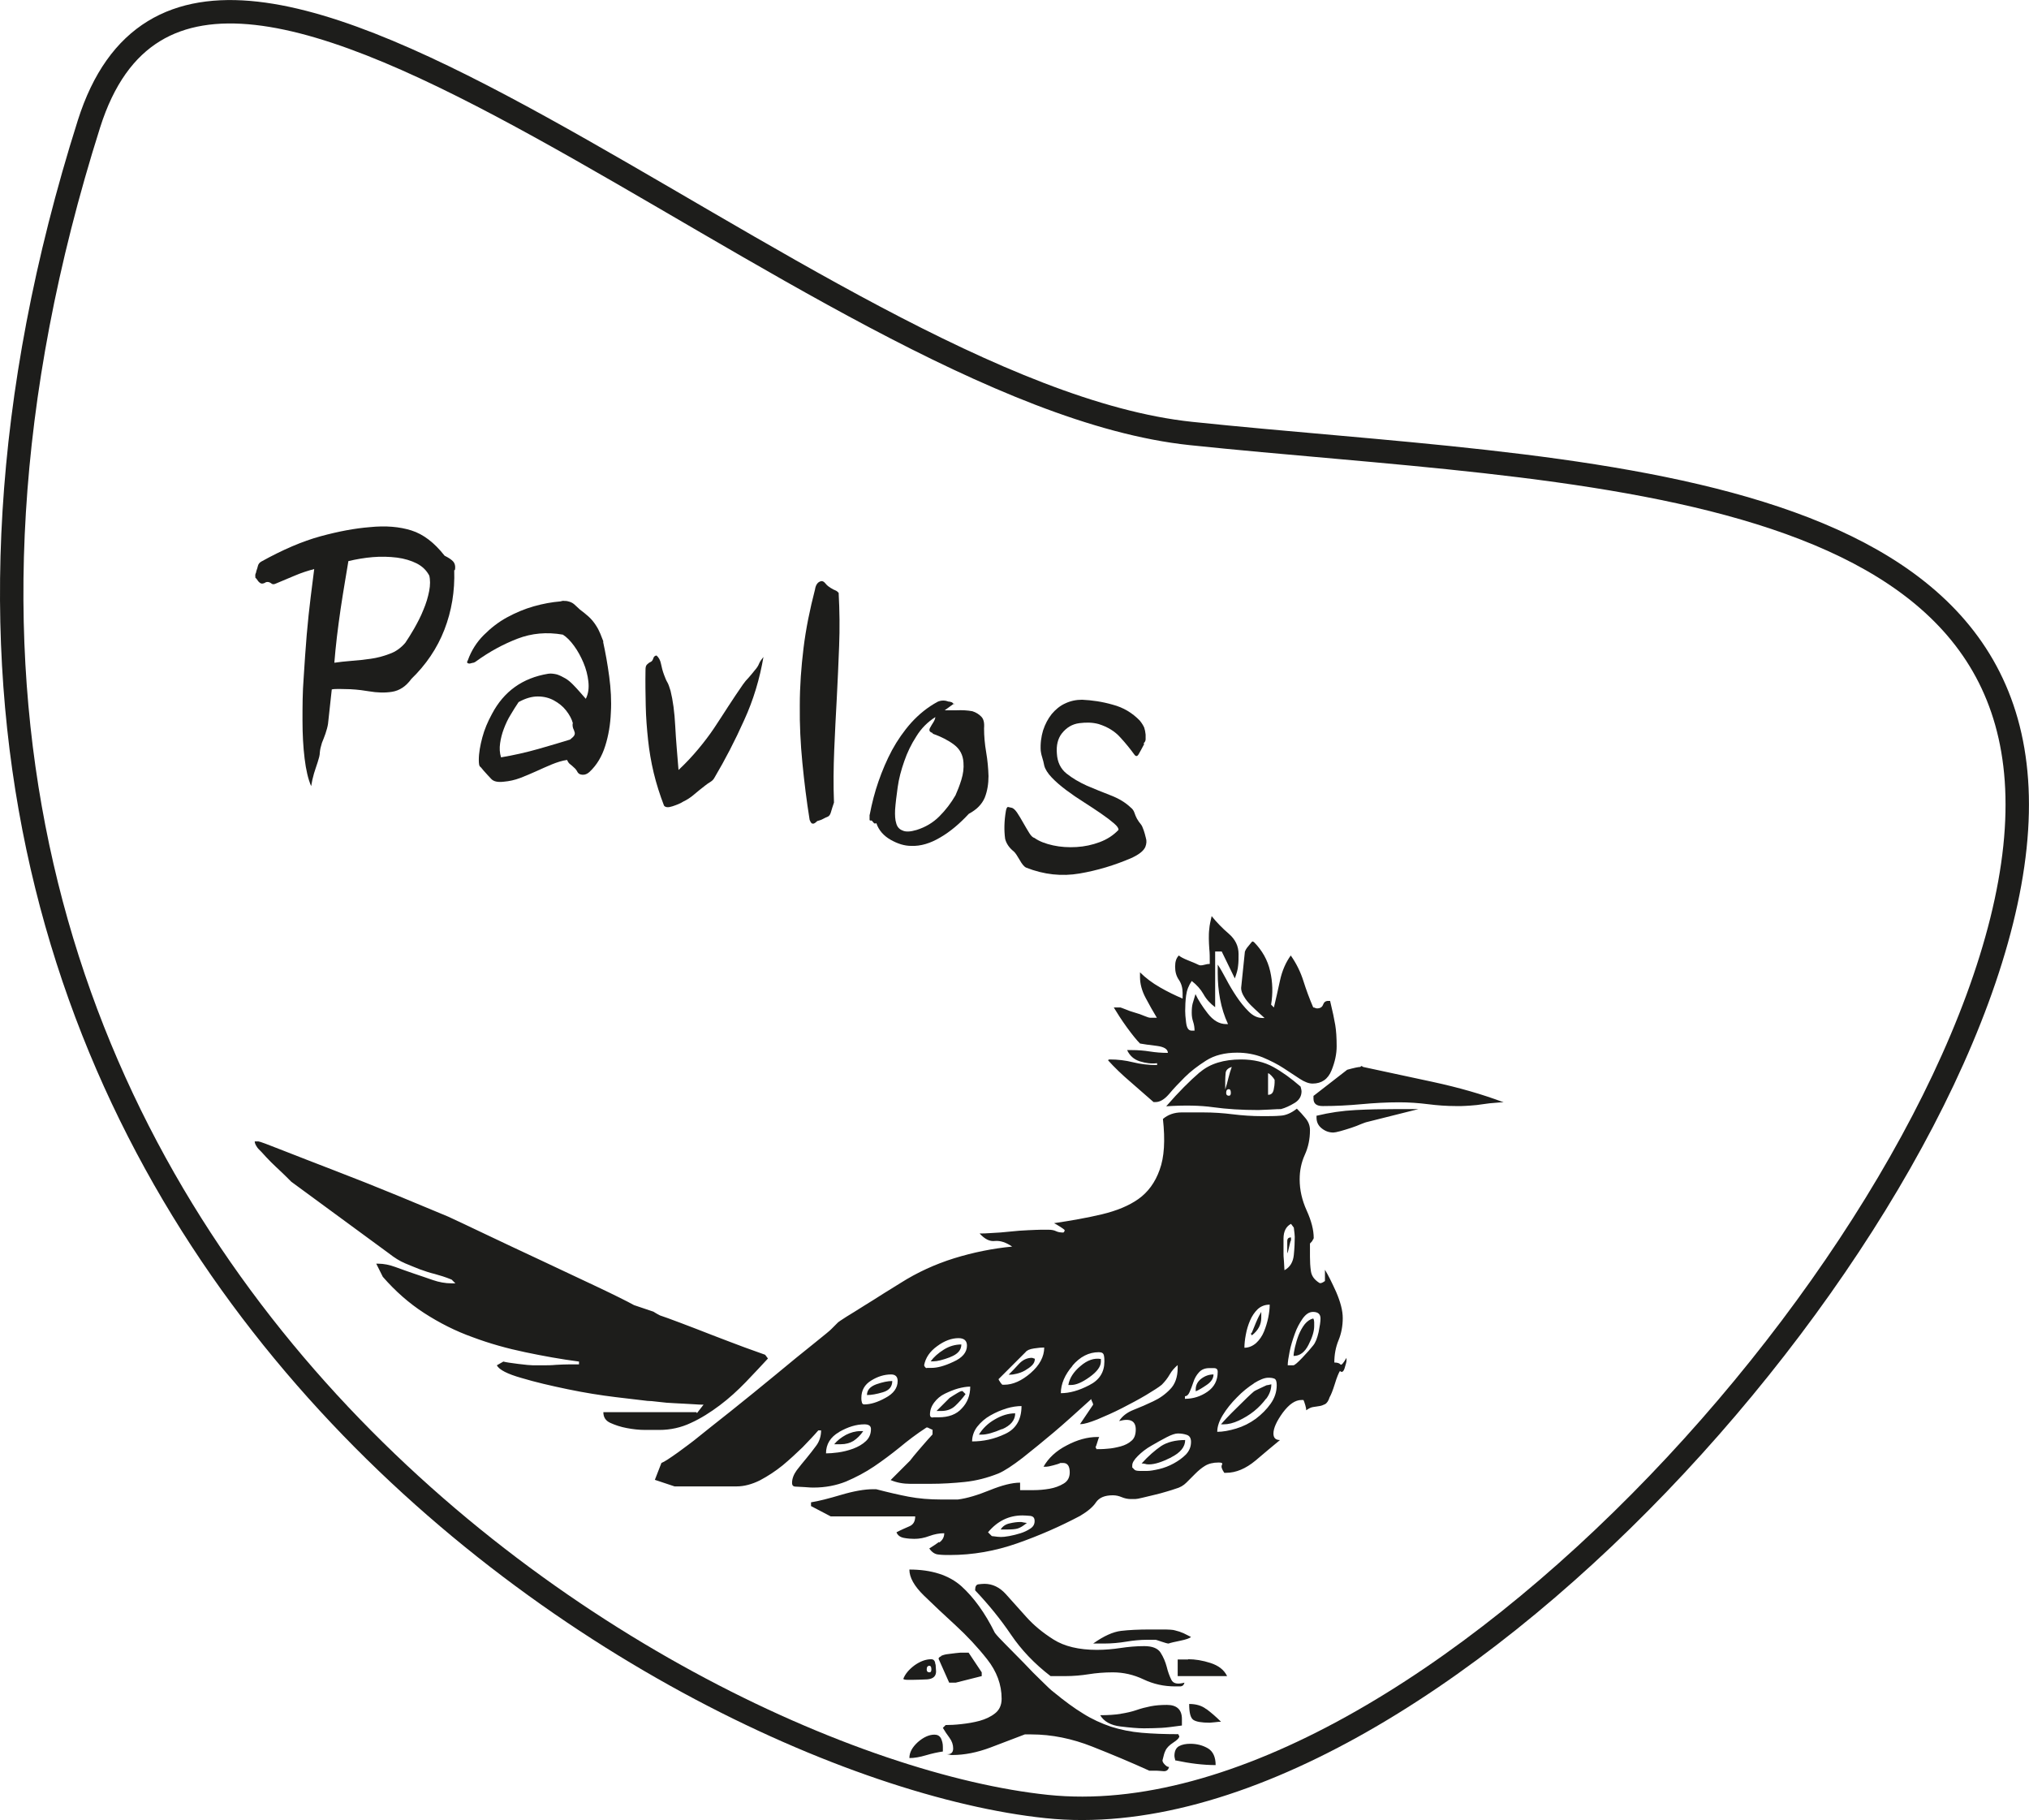
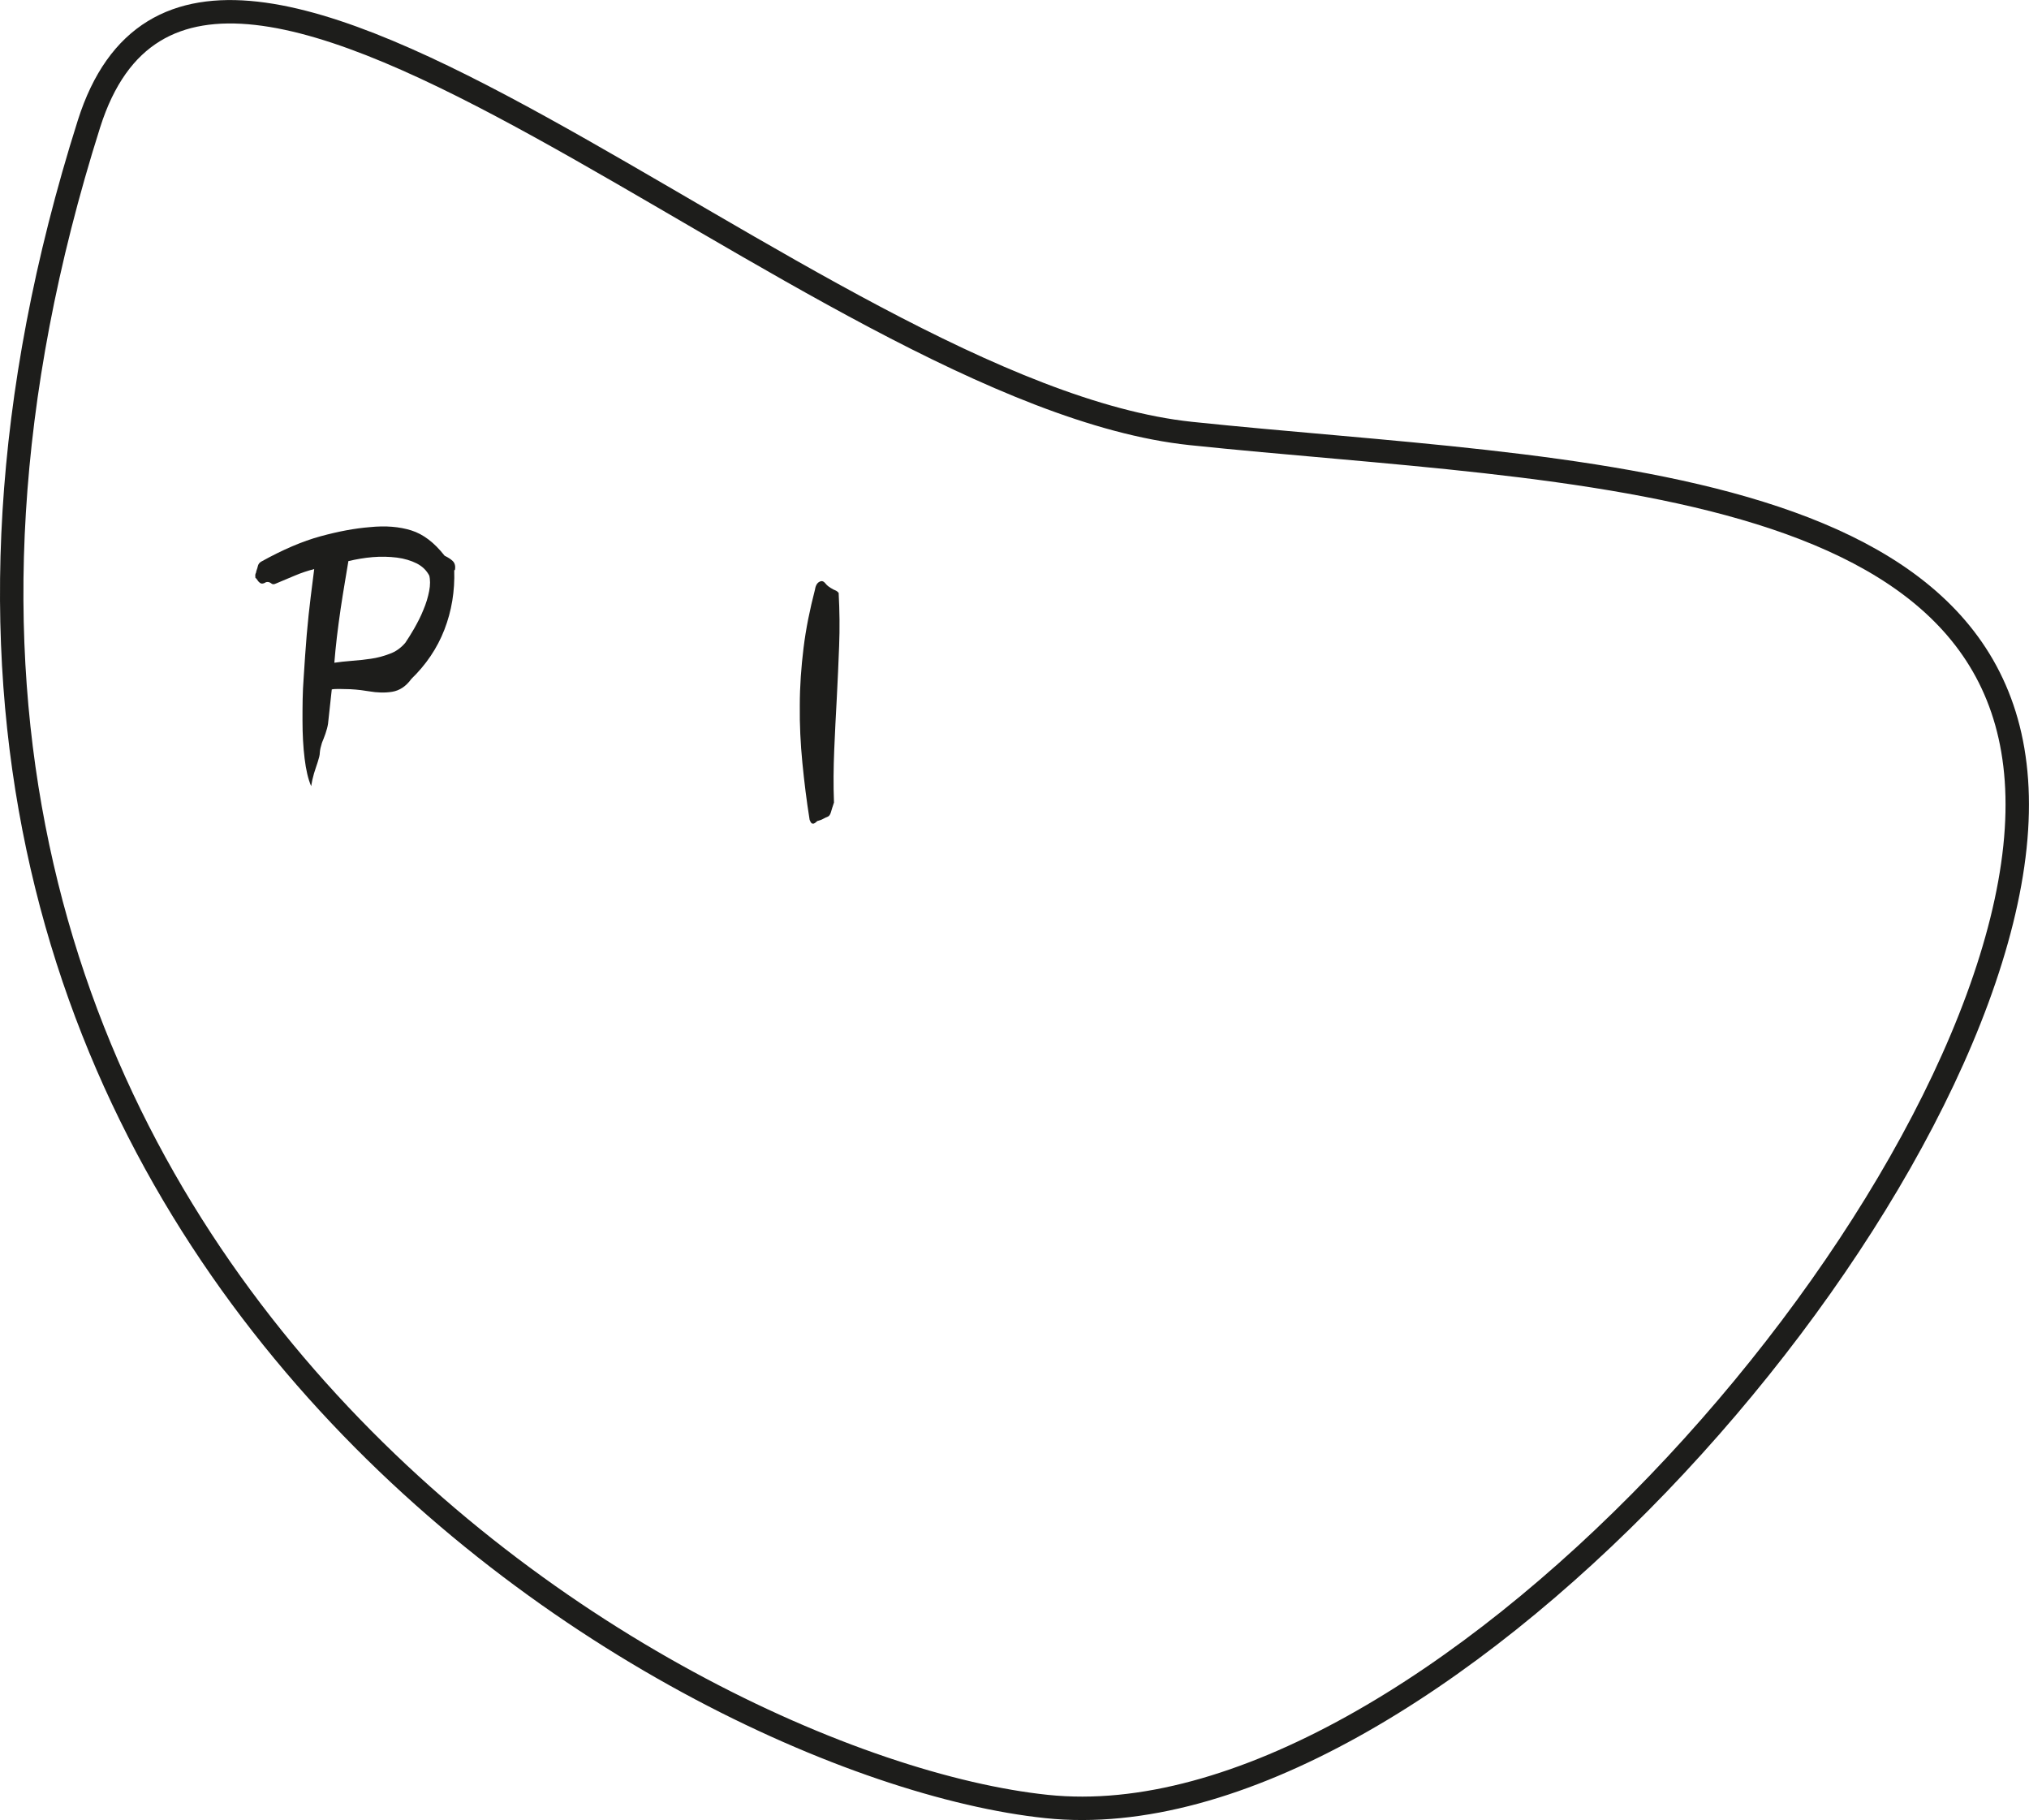
<svg xmlns="http://www.w3.org/2000/svg" id="Ebene_1" viewBox="0 0 86.66 77.72">
  <defs>
    <style>.cls-1{fill:#1d1d1b;}.cls-2{fill:none;stroke:#1d1d1b;}</style>
  </defs>
  <g>
    <path class="cls-1" d="M19.4,24.35c.03,.89-.11,1.74-.42,2.54-.31,.8-.79,1.5-1.41,2.1-.23,.32-.51,.5-.82,.55-.31,.05-.64,.04-.99-.02-.08-.01-.2-.03-.34-.05-.15-.02-.3-.03-.46-.04s-.31,0-.45-.01c-.15,0-.26,0-.34,.02l-.16,1.47c-.02,.13-.06,.27-.11,.42-.05,.14-.1,.27-.15,.39-.05,.16-.08,.29-.09,.41,0,.12-.04,.25-.09,.41-.05,.16-.11,.32-.16,.49-.05,.17-.09,.35-.12,.54-.13-.3-.22-.69-.28-1.18-.06-.49-.09-1.03-.09-1.62,0-.59,0-1.2,.05-1.83,.04-.63,.08-1.24,.13-1.83,.05-.59,.11-1.13,.17-1.62,.06-.49,.11-.89,.15-1.19-.27,.07-.55,.16-.83,.28-.28,.12-.55,.23-.81,.34-.08,.04-.15,.04-.21-.02-.07-.05-.14-.06-.21-.04-.06,.04-.12,.06-.17,.06-.05,0-.09-.03-.12-.06-.04-.03-.06-.07-.09-.11s-.04-.06-.07-.07c-.01-.08-.01-.14,0-.17,.02-.03,.03-.07,.04-.13,.03-.08,.05-.15,.07-.23,.02-.07,.07-.13,.14-.17,.92-.51,1.76-.87,2.53-1.08,.77-.21,1.47-.34,2.1-.39,.68-.07,1.27-.02,1.78,.14,.51,.16,.98,.52,1.42,1.08,.14,.07,.26,.14,.35,.23,.09,.09,.12,.22,.09,.38Zm-1.06,.24c-.12-.23-.29-.4-.54-.53-.24-.12-.53-.21-.85-.25-.33-.04-.67-.05-1.03-.02-.36,.03-.7,.09-1.04,.17-.04,.24-.09,.54-.15,.9-.06,.36-.12,.73-.18,1.13-.06,.4-.11,.8-.16,1.2-.05,.4-.08,.77-.11,1.11,.21-.03,.46-.06,.73-.08,.27-.02,.55-.05,.83-.09,.28-.04,.54-.11,.8-.21,.26-.09,.48-.25,.67-.47,.11-.16,.24-.37,.38-.61,.14-.25,.28-.51,.39-.79,.12-.28,.2-.55,.25-.81s.05-.49,0-.68Z" />
-     <path class="cls-1" d="M25.76,27.41c.1,.46,.19,.95,.26,1.48,.07,.52,.1,1.04,.07,1.54-.02,.5-.1,.98-.24,1.42-.14,.45-.36,.82-.67,1.11-.13,.12-.27,.15-.41,.1-.05-.02-.09-.06-.12-.12-.03-.06-.08-.12-.14-.17-.05-.05-.1-.09-.15-.13-.06-.04-.1-.1-.14-.19-.21,.03-.43,.1-.65,.19-.22,.09-.44,.19-.66,.29-.22,.1-.46,.2-.69,.29-.24,.09-.47,.14-.71,.16-.25,.03-.43-.01-.53-.12-.1-.11-.21-.22-.33-.36-.08-.1-.13-.16-.16-.18-.02-.02-.04-.11-.04-.27,0-.3,.06-.62,.15-.96,.09-.34,.23-.67,.41-1,.51-.97,1.31-1.54,2.4-1.72,.13-.02,.25,0,.38,.03,.12,.04,.24,.1,.36,.17s.22,.16,.32,.26c.1,.1,.19,.2,.27,.29l.28,.32c.11-.22,.14-.46,.11-.74-.03-.27-.1-.54-.21-.8s-.24-.5-.4-.72c-.16-.22-.32-.38-.48-.48-.69-.12-1.33-.06-1.93,.17-.6,.23-1.2,.55-1.79,.98-.03,.02-.06,.04-.1,.05-.04,0-.07,.02-.1,.02-.05,.02-.09,.02-.14,0-.04-.02-.04-.06,0-.12,.15-.42,.38-.78,.68-1.08,.3-.3,.63-.56,1-.76,.37-.2,.75-.36,1.14-.47,.39-.11,.77-.18,1.14-.21,.06-.02,.11-.03,.16-.02,.05,0,.11,0,.17,.02,.09,.02,.18,.06,.25,.12,.07,.07,.16,.14,.25,.23,.12,.09,.25,.19,.37,.3,.12,.11,.22,.23,.31,.37,.08,.12,.14,.24,.19,.36,.05,.12,.09,.23,.13,.33Zm-1.29,3.48c-.05-.19-.15-.37-.29-.55-.14-.18-.32-.32-.52-.43-.2-.11-.43-.17-.69-.17-.26,0-.53,.08-.82,.24-.11,.16-.22,.34-.34,.54-.12,.19-.21,.39-.29,.6s-.13,.41-.16,.62c-.03,.21-.02,.41,.04,.6,.54-.09,1.07-.21,1.6-.36,.52-.15,.97-.28,1.35-.4,.09-.07,.15-.13,.18-.18,.02-.05,.03-.1,.01-.14-.01-.04-.03-.1-.06-.16-.02-.06-.03-.13-.02-.21Z" />
-     <path class="cls-1" d="M32.61,28.04c-.16,.94-.43,1.85-.83,2.72-.39,.87-.81,1.68-1.26,2.44-.04,.08-.1,.14-.18,.19-.08,.05-.16,.1-.23,.16-.18,.14-.33,.26-.47,.38-.14,.12-.29,.22-.46,.3-.12,.08-.28,.14-.46,.2s-.3,.05-.36-.03c-.18-.47-.33-.94-.44-1.4-.11-.46-.19-.93-.24-1.4-.05-.47-.09-.96-.1-1.45-.01-.49-.02-1-.01-1.53,0-.11,.01-.19,.06-.24s.1-.09,.17-.12c.04-.02,.08-.07,.1-.14,.02-.07,.06-.12,.14-.13,.1,.09,.16,.2,.19,.35,.03,.15,.07,.31,.13,.47,.05,.13,.09,.24,.14,.32,.05,.08,.09,.21,.14,.37,.1,.4,.17,.91,.2,1.51s.09,1.23,.14,1.87c.31-.29,.59-.59,.84-.89,.25-.3,.48-.6,.68-.9,.2-.3,.4-.61,.6-.92,.2-.31,.41-.62,.63-.94,.07-.1,.15-.2,.25-.3,.09-.1,.17-.2,.25-.3,.09-.1,.15-.19,.19-.29,.04-.1,.11-.19,.19-.29Z" />
    <path class="cls-1" d="M35.82,25.33c.04,.75,.05,1.5,.02,2.25s-.06,1.49-.1,2.23c-.04,.74-.08,1.48-.11,2.22-.03,.74-.04,1.49-.01,2.24-.06,.17-.1,.31-.13,.41-.03,.11-.08,.17-.13,.19-.07,.03-.14,.06-.21,.1-.07,.04-.14,.06-.21,.08-.03,0-.06,.03-.09,.06-.03,.03-.07,.05-.1,.06-.04,0-.07,0-.09-.02-.02-.02-.05-.06-.08-.14-.13-.81-.23-1.62-.31-2.44-.08-.82-.12-1.63-.11-2.45,0-.82,.06-1.63,.16-2.45,.1-.82,.27-1.65,.49-2.5,.03-.2,.12-.32,.25-.35,.06-.02,.13,.01,.2,.1s.15,.14,.21,.18c.09,.06,.16,.09,.21,.11,.05,.02,.11,.06,.16,.14Z" />
-     <path class="cls-1" d="M40.75,30.04l-.4,.29c.11,0,.28,0,.51,0,.23-.01,.45,0,.67,.04,.16,.05,.28,.13,.38,.23s.14,.26,.12,.5c0,.33,.03,.67,.09,1.02,.06,.35,.09,.69,.1,1.02,0,.33-.05,.64-.16,.92-.12,.28-.34,.51-.68,.69-.39,.42-.79,.76-1.22,1.01-.42,.25-.84,.38-1.25,.36-.28,0-.57-.09-.87-.26-.3-.17-.51-.41-.61-.71-.04,.02-.08,.02-.1,0-.02-.03-.05-.05-.07-.08-.02-.03-.04-.04-.07-.03-.02,0-.04,0-.05-.03,0-.04,0-.1,0-.16v-.04s.01-.04,.01-.04c.09-.47,.21-.94,.37-1.4s.35-.91,.58-1.34c.23-.42,.5-.81,.82-1.17,.32-.35,.69-.66,1.14-.9,.15-.06,.3-.06,.46,0,.03,0,.06,0,.1,.02,.04,0,.08,.04,.13,.1Zm-.92,1.26c-.08-.03-.12-.06-.13-.1s0-.09,.04-.15c.03-.06,.07-.12,.12-.2,.05-.08,.08-.15,.09-.23-.33,.21-.6,.48-.81,.82-.22,.34-.39,.69-.52,1.07-.13,.37-.23,.74-.28,1.11-.05,.36-.09,.68-.11,.96-.01,.23,0,.43,.05,.58,.04,.15,.13,.25,.26,.3,.14,.07,.34,.06,.61-.02,.38-.12,.7-.31,.97-.58,.27-.27,.5-.57,.69-.9,.08-.18,.17-.4,.25-.66,.08-.26,.11-.5,.09-.74-.02-.32-.15-.57-.4-.76-.25-.19-.55-.34-.91-.47Z" />
-     <path class="cls-1" d="M48.87,31.77c-.1,.19-.18,.34-.24,.44-.06,.1-.12,.1-.19,0-.16-.22-.35-.46-.59-.72-.23-.26-.54-.45-.92-.57-.25-.07-.53-.08-.83-.04-.31,.04-.55,.19-.75,.44-.17,.22-.24,.51-.21,.86,.02,.36,.16,.65,.41,.85s.54,.37,.87,.52c.33,.14,.67,.28,1.01,.41,.34,.13,.63,.3,.86,.52,.07,.05,.13,.13,.16,.22,.03,.1,.07,.18,.11,.26,.05,.09,.11,.17,.16,.23,.05,.06,.09,.15,.13,.27,.03,.09,.06,.19,.09,.32,.04,.12,.03,.25-.02,.38-.07,.17-.27,.33-.6,.48-.72,.31-1.45,.53-2.21,.66-.76,.13-1.52,.05-2.28-.25-.09-.04-.18-.15-.28-.33-.1-.17-.18-.3-.25-.36-.2-.16-.32-.34-.37-.54-.05-.37-.04-.76,.03-1.18,.02-.13,.06-.19,.1-.18,.05,.01,.09,.02,.13,.03,.08,.01,.16,.08,.25,.21,.08,.12,.17,.27,.26,.43,.09,.16,.18,.31,.26,.44,.08,.13,.16,.2,.22,.21,.21,.15,.48,.25,.8,.32,.32,.07,.65,.09,1,.07,.34-.02,.67-.09,.99-.21s.58-.29,.8-.52c.01-.07-.05-.16-.19-.28-.14-.12-.32-.26-.54-.41-.22-.15-.47-.32-.74-.49-.27-.17-.52-.34-.76-.52s-.45-.36-.62-.54c-.17-.18-.28-.35-.32-.51-.02-.11-.05-.23-.09-.36-.04-.12-.05-.21-.06-.27-.02-.31,.02-.6,.1-.87,.09-.27,.21-.5,.37-.7,.16-.19,.35-.35,.57-.45,.23-.11,.47-.16,.73-.16,.41,.02,.85,.08,1.3,.21,.46,.12,.84,.35,1.16,.68,.09,.11,.15,.21,.19,.3,.03,.09,.05,.19,.06,.3,0,.07,0,.14,0,.2,0,.06-.03,.12-.09,.18Z" />
  </g>
-   <path class="cls-1" d="M52.35,45.8c-.01,.11-.02,.23-.02,.36v.36c.05-.16,.1-.32,.14-.5,.04-.17,.09-.32,.14-.46-.16,.05-.24,.13-.26,.24m1.81,.95c.13,0,.21-.07,.24-.22,.03-.14,.04-.24,.04-.3v-.12c-.03-.05-.07-.11-.14-.18-.07-.07-.11-.1-.14-.1v.91Zm-1.79-.08c0,.08,.04,.12,.12,.12,.05,0,.08-.04,.08-.12,0-.11-.03-.16-.08-.16-.08,0-.12,.05-.12,.16m-4.97-1.43c.34,0,.67,.04,.99,.12,.32,.08,.66,.12,1.03,.12v-.08c-.24,.03-.48,0-.74-.08-.25-.08-.43-.24-.54-.48h.2c.26,0,.52,.02,.77,.06,.25,.04,.51,.06,.77,.06,0-.16-.16-.26-.48-.3-.32-.04-.56-.07-.71-.1-.13-.13-.32-.36-.56-.69-.24-.33-.42-.62-.56-.85h.28s.1,.03,.22,.08c.12,.05,.25,.1,.4,.14,.15,.04,.28,.09,.4,.14,.12,.05,.21,.08,.26,.08h.28c-.16-.26-.32-.55-.48-.85-.16-.3-.24-.6-.24-.89v-.2c.24,.24,.52,.45,.85,.64,.33,.19,.66,.35,.97,.48v-.24c0-.21-.05-.4-.16-.56-.11-.16-.16-.34-.16-.56s.05-.37,.16-.48c.05,.05,.19,.13,.42,.22,.23,.09,.36,.15,.42,.18,.05,.03,.13,.03,.24,0,.1-.03,.18-.04,.24-.04,0-.26,0-.48-.02-.64-.01-.16-.02-.3-.02-.44s0-.27,.02-.42c.01-.15,.05-.32,.1-.54,.21,.26,.46,.52,.73,.75,.28,.24,.42,.53,.42,.87,0,.18,0,.35-.02,.5-.01,.15-.06,.32-.14,.54l-.56-1.15h-.28v2.38c-.21-.16-.38-.34-.5-.56-.12-.21-.29-.4-.5-.56-.13,.19-.21,.39-.24,.62-.03,.23-.04,.44-.04,.66,0,.11,.01,.27,.04,.5,.03,.23,.1,.34,.24,.34h.12c0-.13-.02-.26-.06-.38-.04-.12-.06-.24-.06-.38,0-.16,.01-.29,.04-.4,.03-.11,.07-.24,.12-.4,.11,.24,.28,.51,.52,.82,.24,.31,.5,.46,.79,.46h.08c-.16-.34-.27-.7-.34-1.07-.07-.37-.1-.74-.1-1.11v-.36c.11,.16,.22,.36,.36,.62,.13,.25,.28,.5,.44,.74,.16,.24,.33,.45,.52,.64s.38,.28,.6,.28h.08s-.1-.09-.22-.2c-.12-.11-.24-.22-.36-.34-.12-.12-.22-.24-.3-.38-.08-.13-.12-.25-.12-.36l.16-1.55s.03-.09,.1-.18,.13-.16,.18-.22l.04-.04s.05,.01,.08,.04c.34,.35,.57,.75,.68,1.23,.11,.48,.12,.95,.04,1.43l.12,.12c.08-.34,.17-.73,.26-1.15,.09-.42,.25-.78,.46-1.07,.24,.34,.42,.71,.54,1.09,.12,.38,.26,.76,.42,1.13,.03,0,.05,0,.08,.02,.03,.01,.05,.02,.08,.02,.13,0,.22-.05,.26-.16,.04-.11,.11-.16,.22-.16h.08c.11,.45,.18,.79,.22,1.03,.04,.24,.06,.54,.06,.91,0,.32-.07,.66-.22,1.03-.15,.37-.42,.56-.81,.56-.16,0-.34-.07-.54-.2-.2-.13-.43-.28-.7-.46-.26-.17-.56-.32-.89-.46-.33-.13-.7-.2-1.09-.2-.53,0-.97,.11-1.33,.34-.36,.23-.66,.46-.91,.71-.25,.25-.48,.49-.67,.72-.2,.23-.39,.34-.58,.34h-.08c-.24-.21-.56-.49-.95-.83-.4-.34-.73-.66-.99-.95,0-.03,.03-.04,.08-.04m8.7,1.55l1.43-1.11c.29-.08,.48-.12,.56-.12l.04-.04s.05,.01,.08,.04c.87,.19,1.87,.4,2.98,.64,1.11,.24,2.12,.53,3.02,.87-.05,0-.17,0-.34,.02-.17,.01-.35,.03-.54,.06-.19,.03-.36,.05-.54,.06-.17,.01-.3,.02-.38,.02h-.24c-.4,0-.8-.03-1.19-.08-.4-.05-.81-.08-1.23-.08-.53,0-1.07,.03-1.61,.08-.54,.05-1.09,.08-1.65,.08-.27,0-.4-.1-.4-.32v-.12Zm-4.85-1.01c.42-.36,1.01-.54,1.75-.54,.53,0,.99,.11,1.37,.32,.38,.21,.77,.49,1.17,.84,.03,.11,.04,.17,.04,.2,0,.21-.1,.38-.3,.5-.2,.12-.39,.21-.58,.26-.05,0-.21,0-.48,.02-.26,.01-.42,.02-.48,.02-.71,0-1.36-.04-1.93-.12-.57-.08-1.24-.09-2.01-.04,.53-.61,1.01-1.09,1.43-1.45m5.01,1.85c.53-.13,1.08-.21,1.65-.24,.57-.03,1.13-.04,1.69-.04h.99l-2.23,.56s-.1,.03-.22,.08c-.12,.05-.26,.11-.42,.16-.16,.05-.31,.1-.46,.14-.15,.04-.25,.06-.3,.06-.19,0-.35-.06-.5-.18-.15-.12-.22-.27-.22-.46v-.08Zm-1.11,5.24v.08c-.03,.05-.05,.15-.08,.28-.03,.13-.05,.23-.08,.28v-.52c0-.11,.05-.16,.16-.16v.04Zm-.32,0v.64c0,.05,0,.17,.02,.36,.01,.18,.02,.3,.02,.36,.24-.13,.37-.35,.4-.65,.03-.3,.04-.56,.04-.77,0-.05-.01-.18-.04-.4l-.12-.16c-.21,.11-.32,.32-.32,.63m-.95,3.38c0,.29-.13,.54-.4,.75-.03-.03-.04-.05-.04-.08l.04-.04c.03-.08,.09-.22,.18-.44,.09-.21,.17-.36,.22-.44v.24Zm-.16-.36c-.13,.13-.24,.29-.32,.48-.08,.19-.14,.38-.18,.6-.04,.21-.06,.4-.06,.56,.18,0,.35-.07,.5-.2,.14-.13,.26-.3,.34-.5,.08-.2,.14-.4,.18-.6,.04-.2,.06-.38,.06-.54-.21,0-.38,.07-.52,.2m2.42,.56v.16c0,.21-.08,.48-.24,.79-.16,.32-.37,.48-.64,.48,0-.08,.02-.21,.06-.38,.04-.17,.09-.34,.16-.52,.07-.17,.15-.32,.26-.46,.11-.13,.23-.21,.36-.24,.03,.05,.04,.11,.04,.16m-15.54,1.49c-.32,.12-.56,.18-.72,.18h-.12c.13-.18,.32-.35,.56-.5,.24-.15,.49-.22,.75-.22,0,.24-.16,.42-.48,.54m15.06-1.65c-.13,.19-.25,.4-.34,.66-.09,.25-.17,.5-.22,.76-.05,.25-.08,.44-.08,.58h.24c.05,0,.18-.11,.38-.32,.2-.21,.35-.38,.46-.52,.11-.13,.18-.32,.24-.58,.05-.25,.08-.44,.08-.58,0-.19-.11-.28-.32-.28-.16,0-.3,.09-.44,.28m-16.05,2.11h.2c.24,0,.55-.08,.93-.26,.38-.17,.58-.4,.58-.69,0-.21-.12-.32-.36-.32-.29,0-.6,.11-.91,.34-.32,.23-.5,.5-.56,.82,.03,.08,.07,.12,.12,.12m4.61-.4c0,.11-.04,.2-.12,.28-.08,.08-.18,.15-.3,.22-.12,.07-.24,.11-.36,.14-.12,.03-.21,.04-.26,.04h-.08c.13-.13,.28-.28,.44-.46,.16-.17,.34-.26,.56-.26l.12,.04Zm2.82,.12c0,.21-.16,.43-.48,.66-.32,.23-.58,.34-.79,.34h-.12c.05-.29,.22-.56,.52-.81,.29-.25,.58-.35,.87-.3v.12Zm-4.33,.83s.04,.08,.12,.16h.08c.37,0,.75-.17,1.13-.5,.38-.33,.58-.7,.58-1.09-.11,0-.25,.01-.44,.04-.19,.03-.3,.08-.36,.16l-1.11,1.11-.04,.04s.01,.05,.04,.08m8.86,.16c-.19,.13-.35,.23-.48,.28v-.08c0-.18,.08-.34,.24-.46,.16-.12,.33-.18,.52-.18,0,.16-.09,.31-.28,.44m-5.74-.81c-.33,.38-.5,.78-.5,1.17,.37,0,.77-.11,1.21-.34,.44-.22,.65-.56,.65-1.01,0-.08,0-.16-.02-.26s-.09-.14-.22-.14c-.42,0-.8,.19-1.13,.58m-8.09,1.13c-.27,.08-.49,.12-.68,.12,0-.21,.13-.36,.4-.46,.26-.09,.49-.14,.68-.14,0,.24-.13,.4-.4,.48m12.91,.28c.34,0,.66-.1,.95-.3,.29-.2,.44-.48,.44-.85,0-.11-.05-.16-.16-.16h-.2c-.19,0-.33,.06-.44,.18-.11,.12-.19,.26-.24,.42-.05,.16-.11,.3-.16,.42-.05,.12-.12,.18-.2,.18v.12Zm-13.81,.14c.01,.07,.05,.1,.1,.1,.27,0,.57-.09,.91-.28,.34-.18,.52-.42,.52-.72,0-.18-.09-.28-.28-.28-.29,0-.58,.09-.85,.26-.28,.17-.42,.42-.42,.74,0,.05,0,.11,.02,.18m4.43-.34c-.13,.18-.28,.35-.44,.5-.16,.15-.36,.22-.6,.22h-.2c.05-.05,.15-.15,.28-.28,.13-.13,.22-.22,.28-.28,.08-.05,.18-.12,.32-.2,.13-.08,.21-.11,.24-.08l.12,.12Zm-1.39,.99h.24c.42,0,.76-.12,.99-.38,.24-.25,.36-.56,.36-.93-.16,0-.33,.03-.52,.08-.18,.05-.37,.13-.56,.22-.19,.09-.34,.22-.46,.38-.12,.16-.18,.33-.18,.52,0,.08,.04,.12,.12,.12m14.24-.81c-.15,.2-.32,.38-.52,.54-.2,.16-.42,.29-.65,.4-.24,.11-.45,.16-.64,.16h-.12c.11-.13,.33-.37,.68-.71,.34-.34,.58-.57,.71-.68,.03-.03,.11-.07,.26-.14,.14-.07,.24-.11,.3-.14,.03,0,.09-.01,.2-.04,0,.21-.07,.42-.22,.62m-.52-.66c-.25,.16-.5,.36-.73,.6-.24,.24-.44,.49-.6,.75s-.24,.5-.24,.72c.24,0,.51-.05,.81-.14,.3-.09,.58-.23,.84-.42,.25-.19,.46-.4,.63-.64,.17-.24,.26-.5,.26-.79,0-.16-.03-.25-.1-.28-.07-.03-.15-.04-.26-.04-.16,0-.36,.08-.62,.24m-23.78,1.27l.28-.36c-.08,0-.23,0-.46-.02-.23-.01-.47-.03-.74-.04-.26-.01-.51-.03-.73-.06s-.38-.04-.46-.04c-.24-.03-.69-.08-1.35-.16-.66-.08-1.35-.19-2.07-.34-.72-.15-1.37-.3-1.97-.48-.6-.17-.95-.35-1.05-.54l.28-.16c.1,.03,.32,.06,.63,.1,.32,.04,.53,.06,.64,.06h.4c.18,0,.38,0,.58-.02,.2-.01,.39-.02,.58-.02h.4v-.12c-.77-.1-1.54-.24-2.3-.4-.77-.16-1.52-.37-2.24-.64-.73-.26-1.42-.61-2.07-1.03-.65-.42-1.24-.94-1.77-1.55l-.28-.56h.08c.24,0,.48,.05,.73,.14,.25,.09,.52,.19,.79,.28,.28,.09,.55,.19,.82,.28,.26,.09,.53,.14,.8,.14h.16l-.16-.16c-.27-.11-.5-.18-.72-.24-.21-.05-.42-.12-.64-.2-.21-.08-.42-.17-.64-.26-.21-.09-.44-.23-.68-.42l-4.17-3.06s-.1-.1-.22-.22-.26-.25-.42-.4-.3-.29-.44-.44c-.13-.15-.24-.26-.32-.34-.03-.03-.06-.07-.1-.14-.04-.07-.06-.13-.06-.18h.16c.05,0,.4,.13,1.03,.38,.64,.25,1.38,.54,2.24,.87,.86,.33,1.74,.68,2.64,1.05,.9,.37,1.63,.68,2.19,.91,.29,.13,.81,.38,1.57,.74,.76,.36,1.56,.74,2.4,1.13,.85,.4,1.65,.78,2.4,1.13,.76,.36,1.28,.62,1.57,.78l.83,.28s.12,.08,.28,.16c.16,.05,.45,.16,.88,.32,.42,.16,.87,.33,1.35,.52,.48,.18,.93,.36,1.37,.52,.44,.16,.73,.26,.89,.32l.12,.16c-.29,.32-.61,.65-.95,1.01-.35,.36-.71,.69-1.11,.99-.4,.3-.81,.56-1.23,.75-.42,.2-.88,.3-1.35,.3h-.6c-.26,0-.53-.03-.79-.08-.27-.05-.5-.13-.7-.22-.2-.09-.3-.24-.3-.46h3.97Zm13.03,.68c-.37,.16-.66,.24-.87,.24h-.12c.16-.26,.38-.48,.68-.65,.29-.17,.58-.26,.87-.26,0,.29-.19,.52-.56,.68m.2-.89c-.24,.07-.47,.17-.7,.3-.23,.13-.41,.29-.56,.48-.14,.18-.22,.4-.22,.63,.48,0,.95-.1,1.41-.32,.46-.21,.7-.61,.7-1.19-.19,0-.4,.03-.64,.1m-6.12,.97c-.13,.19-.27,.32-.42,.42-.15,.09-.33,.14-.54,.14h-.28c.13-.16,.3-.29,.5-.4,.2-.1,.4-.16,.62-.16h.12Zm-1.03,.04c-.37,.21-.56,.52-.56,.91,.13,0,.3-.01,.52-.04,.21-.03,.42-.08,.64-.16,.21-.08,.39-.18,.54-.32,.14-.13,.22-.3,.22-.52,0-.13-.09-.2-.28-.2-.35,0-.7,.11-1.07,.32m14.18,1.09c-.4,.2-.71,.3-.95,.3-.05,0-.11,0-.16-.02-.05-.01-.11-.02-.16-.02,.29-.32,.57-.56,.83-.74,.26-.17,.61-.26,1.03-.26,0,.29-.2,.54-.6,.74m-1.67,.42l.12,.12c.05,.03,.13,.04,.24,.04h.28c.13,0,.3-.03,.52-.08,.21-.05,.42-.13,.62-.24s.37-.23,.52-.38c.14-.15,.22-.32,.22-.54,0-.16-.06-.26-.18-.3-.12-.04-.24-.06-.38-.06-.11,0-.27,.05-.48,.16-.21,.11-.43,.23-.65,.36-.23,.13-.42,.28-.58,.44-.16,.16-.24,.29-.24,.4v.08Zm-4.63,2.36c.07,.01,.11,.02,.14,.02-.16,.13-.29,.21-.4,.24-.11,.03-.25,.04-.44,.04h-.28c.08-.13,.2-.22,.38-.26,.17-.04,.32-.06,.46-.06,.03,0,.07,0,.14,.02m-1.37,.58c.21,.03,.34,.04,.4,.04,.08,0,.2-.01,.36-.04,.16-.03,.32-.07,.48-.12,.16-.05,.3-.12,.42-.2,.12-.08,.18-.18,.18-.32s-.06-.2-.18-.22c-.12-.01-.23-.02-.34-.02-.58,0-1.07,.24-1.47,.72l.16,.16Zm-2.24,.28c.15-.1,.22-.24,.22-.4-.21,0-.42,.04-.64,.12-.21,.08-.42,.12-.64,.12-.13,0-.28-.01-.44-.04-.16-.03-.27-.11-.32-.24,.21-.11,.4-.19,.56-.26,.16-.07,.24-.21,.24-.42h-3.61l-.84-.44v-.16c.32-.05,.75-.16,1.29-.32s1-.24,1.37-.24h.12c.5,.13,.97,.24,1.39,.32,.42,.08,.89,.12,1.39,.12h.71c.4-.05,.85-.19,1.37-.4,.52-.21,.95-.32,1.29-.32v.32h.56c.24,0,.47-.02,.7-.06,.22-.04,.42-.11,.6-.22,.17-.1,.26-.26,.26-.48,0-.26-.09-.4-.28-.4h-.12c-.05,.03-.15,.06-.3,.1-.15,.04-.25,.06-.3,.06h-.12c.21-.37,.54-.68,.99-.91,.45-.24,.89-.36,1.31-.36h.08c-.03,.05-.05,.13-.08,.22-.03,.09-.05,.17-.08,.22,.03,.03,.04,.05,.04,.08,.13,0,.29,0,.48-.02,.18-.01,.37-.05,.56-.1,.18-.05,.34-.13,.46-.24,.12-.1,.18-.26,.18-.48,0-.37-.24-.49-.71-.36,.13-.21,.34-.37,.62-.48,.28-.11,.56-.23,.83-.36,.28-.13,.52-.3,.73-.52,.21-.21,.32-.52,.32-.91v-.12c-.13,.11-.25,.24-.34,.4-.09,.16-.21,.31-.34,.44-.13,.11-.36,.25-.67,.44-.32,.19-.66,.37-1.03,.56-.37,.19-.72,.34-1.05,.48-.33,.13-.56,.2-.7,.2h-.04l.56-.83s-.01-.07-.04-.12c-.03-.05-.04-.09-.04-.12-.64,.58-1.17,1.06-1.61,1.43s-.88,.73-1.31,1.07c-.44,.34-.79,.57-1.05,.68-.48,.19-.95,.31-1.43,.36-.48,.05-.97,.08-1.47,.08h-.87c-.29,0-.57-.05-.83-.16l.83-.83c.08-.11,.2-.25,.36-.44,.16-.18,.29-.34,.4-.46,.11-.12,.17-.19,.2-.22v-.2s-.07-.02-.14-.06c-.07-.04-.11-.05-.14-.02-.4,.26-.77,.54-1.13,.84-.36,.29-.72,.56-1.09,.81-.37,.25-.77,.46-1.19,.64-.42,.17-.89,.26-1.39,.26-.05,0-.18,0-.38-.02-.2-.01-.33-.02-.38-.02-.11,0-.16-.05-.16-.16,0-.18,.07-.36,.2-.54,.13-.17,.27-.34,.42-.52,.14-.17,.28-.35,.42-.54,.13-.18,.2-.4,.2-.64h-.12c-.18,.21-.41,.45-.67,.72-.27,.26-.55,.52-.85,.77-.31,.25-.63,.46-.97,.64-.34,.17-.68,.26-.99,.26h-2.66l-.84-.28c.05-.13,.1-.25,.14-.36,.04-.11,.09-.23,.14-.36,.13-.05,.37-.21,.72-.46,.34-.25,.57-.42,.67-.5,.4-.32,.92-.74,1.57-1.25,.65-.52,1.28-1.03,1.91-1.55,.62-.52,1.17-.96,1.63-1.33,.46-.37,.72-.58,.77-.64l.28-.28s.15-.11,.36-.24c.21-.13,.46-.28,.74-.46,.28-.17,.56-.35,.86-.54,.29-.18,.53-.33,.71-.44,.71-.45,1.48-.8,2.28-1.05,.81-.25,1.64-.42,2.48-.5-.26-.18-.51-.26-.73-.24-.23,.03-.44-.08-.66-.32,.11,0,.28,0,.52-.02,.24-.01,.5-.03,.77-.06,.28-.03,.54-.05,.79-.06,.25-.01,.43-.02,.54-.02h.32c.13,0,.24,.02,.32,.06,.08,.04,.18,.06,.32,.06,.05-.05,.07-.09,.04-.12-.03-.03-.09-.07-.2-.14-.11-.07-.18-.11-.24-.14,.74-.11,1.42-.23,2.05-.38,.62-.15,1.14-.36,1.55-.65,.41-.29,.72-.71,.91-1.25,.2-.54,.24-1.26,.14-2.17,.21-.18,.48-.28,.8-.28h.91c.45,0,.87,.03,1.27,.08,.4,.05,.82,.08,1.27,.08,.29,0,.55,0,.77-.02,.22-.01,.46-.11,.7-.3,.13,.13,.26,.27,.38,.42,.12,.15,.18,.31,.18,.5,0,.37-.07,.72-.22,1.05-.15,.33-.22,.68-.22,1.05,0,.45,.1,.89,.3,1.33,.2,.44,.3,.83,.3,1.17,0,.03-.01,.05-.04,.08,0,.03-.04,.08-.12,.16v.56c0,.21,.01,.42,.04,.62,.03,.2,.14,.36,.36,.5,.05,.03,.13,0,.24-.08v-.48c.13,.21,.29,.53,.48,.95,.18,.42,.28,.79,.28,1.11,0,.34-.06,.66-.18,.95-.12,.29-.18,.61-.18,.95,.13,0,.22,.03,.26,.08,.04,.05,.12-.04,.26-.28v.12c0,.05-.03,.16-.08,.32s-.12,.2-.2,.12c-.05,.08-.13,.26-.22,.56-.09,.29-.17,.48-.22,.56-.05,.16-.12,.26-.2,.3-.08,.04-.16,.07-.24,.08-.08,.01-.17,.03-.26,.04-.09,.01-.19,.06-.3,.14,0-.05-.01-.12-.04-.22-.03-.09-.05-.17-.08-.22h-.08c-.27,0-.53,.18-.8,.54-.26,.36-.4,.66-.4,.89,0,.19,.09,.28,.28,.28-.29,.24-.64,.53-1.05,.88-.41,.34-.83,.52-1.25,.52h-.08c-.11-.16-.14-.27-.1-.34,.04-.07,0-.1-.14-.1-.24,0-.43,.05-.58,.14-.15,.09-.29,.21-.42,.34-.13,.13-.26,.26-.38,.38-.12,.12-.27,.21-.46,.26-.08,.03-.21,.07-.38,.12-.17,.05-.34,.1-.52,.14-.17,.04-.34,.08-.5,.12-.16,.04-.27,.06-.32,.06h-.2c-.13,0-.26-.03-.38-.08-.12-.05-.24-.08-.38-.08-.35,0-.58,.1-.72,.3-.13,.2-.36,.39-.68,.58-.85,.45-1.74,.84-2.68,1.17-.94,.33-1.9,.5-2.88,.5-.16,0-.32,0-.48-.02-.16-.01-.29-.1-.4-.26,.13-.08,.27-.17,.42-.28m9.52,3.74c.29,0,.48,.01,.56,.04,.13,.03,.25,.07,.36,.12,.11,.05,.21,.11,.32,.16-.05,.05-.21,.11-.46,.16-.25,.05-.42,.09-.5,.12-.05,0-.15-.03-.3-.08-.15-.05-.23-.08-.26-.08h-.36c-.29,0-.59,.03-.89,.08-.3,.05-.62,.08-.93,.08h-.48c.45-.32,.85-.5,1.19-.54s.76-.06,1.23-.06h.52Zm-10.05,1.71c0,.08,.04,.12,.12,.12,.05,0,.08-.04,.08-.12,0-.11-.03-.16-.08-.16-.08,0-.12,.05-.12,.16m11.17-.44c.29,0,.61,.05,.95,.16,.34,.11,.58,.29,.71,.56h-2.11v-.71h.44Zm-10.79,.22c.01,.15,.02,.25,.02,.3,0,.21-.13,.32-.38,.34-.25,.01-.46,.02-.62,.02h-.2c-.11,0-.17-.01-.2-.04,.08-.21,.24-.4,.48-.58,.24-.17,.48-.26,.71-.26,.11,0,.17,.07,.18,.22m.24-.36c.09-.04,.19-.07,.3-.08,.11-.01,.21-.03,.32-.04,.1-.01,.17-.02,.2-.02h.36l.56,.84v.16l-1.11,.28h-.28l-.44-.99c-.03-.05,0-.1,.1-.14m6.3,.77c-.32,.05-.65,.08-.99,.08h-.64c-.69-.53-1.25-1.12-1.69-1.77-.44-.65-.95-1.28-1.53-1.89v-.04c0-.13,.05-.21,.14-.22,.09-.01,.18-.02,.26-.02,.34,0,.65,.15,.91,.44,.26,.29,.56,.62,.87,.97,.32,.36,.71,.68,1.17,.97,.46,.29,1.08,.44,1.85,.44,.34,0,.68-.03,1.01-.08,.33-.05,.67-.08,1.01-.08s.58,.09,.7,.28c.12,.19,.2,.38,.26,.6,.05,.21,.12,.4,.2,.56,.08,.16,.26,.2,.56,.12-.03,.11-.09,.16-.2,.16h-.2c-.48,0-.93-.1-1.35-.3-.42-.2-.86-.3-1.31-.3-.37,0-.72,.03-1.03,.08m5.03,1.49c.2,.15,.4,.32,.62,.54-.05,0-.14,0-.26,.02-.12,.01-.19,.02-.22,.02-.35,0-.58-.04-.7-.12-.12-.08-.18-.3-.18-.68,.29,0,.54,.07,.73,.22m-3.66,.2c.25-.04,.48-.09,.68-.16,.2-.07,.4-.12,.6-.16,.2-.04,.43-.06,.7-.06,.42,0,.64,.2,.64,.6v.28c-.37,.05-.66,.09-.87,.1-.21,.01-.46,.02-.75,.02-.27,0-.6-.03-1.01-.08-.41-.05-.7-.21-.86-.48,.34,0,.64-.02,.89-.06m-7.69,1.05c.05,.11,.08,.22,.08,.36v.2c-.21,.03-.45,.08-.72,.16-.27,.08-.5,.12-.71,.12,0-.24,.12-.46,.36-.68,.24-.21,.48-.32,.71-.32,.13,0,.22,.05,.28,.16m10.01,.95c-.03-.11-.04-.17-.04-.2,0-.21,.07-.35,.2-.42,.13-.07,.29-.1,.48-.1,.29,0,.54,.07,.76,.2,.21,.13,.32,.37,.32,.71-.53,0-1.1-.07-1.71-.2m-6.44-1.11c-.42,.16-.91,.35-1.47,.56-.56,.21-1.1,.32-1.63,.32-.03,0-.07,0-.14-.02-.07-.01-.11-.02-.14-.02,.21,.03,.32-.05,.32-.24,0-.16-.05-.31-.16-.46-.11-.15-.2-.28-.28-.42l.12-.12c.18,0,.41-.01,.67-.04,.27-.03,.52-.07,.78-.14,.25-.07,.47-.17,.66-.32,.18-.14,.28-.35,.28-.62,0-.61-.21-1.17-.62-1.69-.41-.52-.86-1-1.35-1.45-.49-.45-.94-.87-1.35-1.27-.41-.4-.62-.77-.62-1.11,.95,0,1.69,.24,2.22,.71,.53,.48,1.01,1.14,1.43,1.99,.08,.11,.24,.28,.48,.52,.24,.24,.49,.5,.76,.77,.26,.28,.52,.54,.76,.77,.24,.24,.41,.4,.52,.48,.45,.37,.87,.68,1.25,.91,.38,.24,.78,.42,1.19,.56,.41,.13,.85,.22,1.31,.26,.46,.04,.99,.06,1.57,.06,0,.03,.01,.05,.04,.08,0,.08-.09,.17-.26,.28-.17,.11-.29,.23-.34,.36-.03,.05-.07,.18-.12,.4,0,.05,.03,.11,.1,.18,.07,.07,.12,.1,.18,.1-.03,.13-.11,.19-.24,.18-.13-.01-.23-.02-.28-.02h-.32c-.77-.35-1.58-.69-2.44-1.03-.86-.34-1.73-.52-2.6-.52h-.28Z" />
  <path class="cls-2" d="M3.8,5.29C-11.13,52.46,28.51,75.44,44.7,77.14c16.19,1.7,39.66-24.78,41.36-40.97,1.7-16.19-19-15.96-35.2-17.66C34.67,16.8,8.72-10.23,3.8,5.29Z" />
</svg>